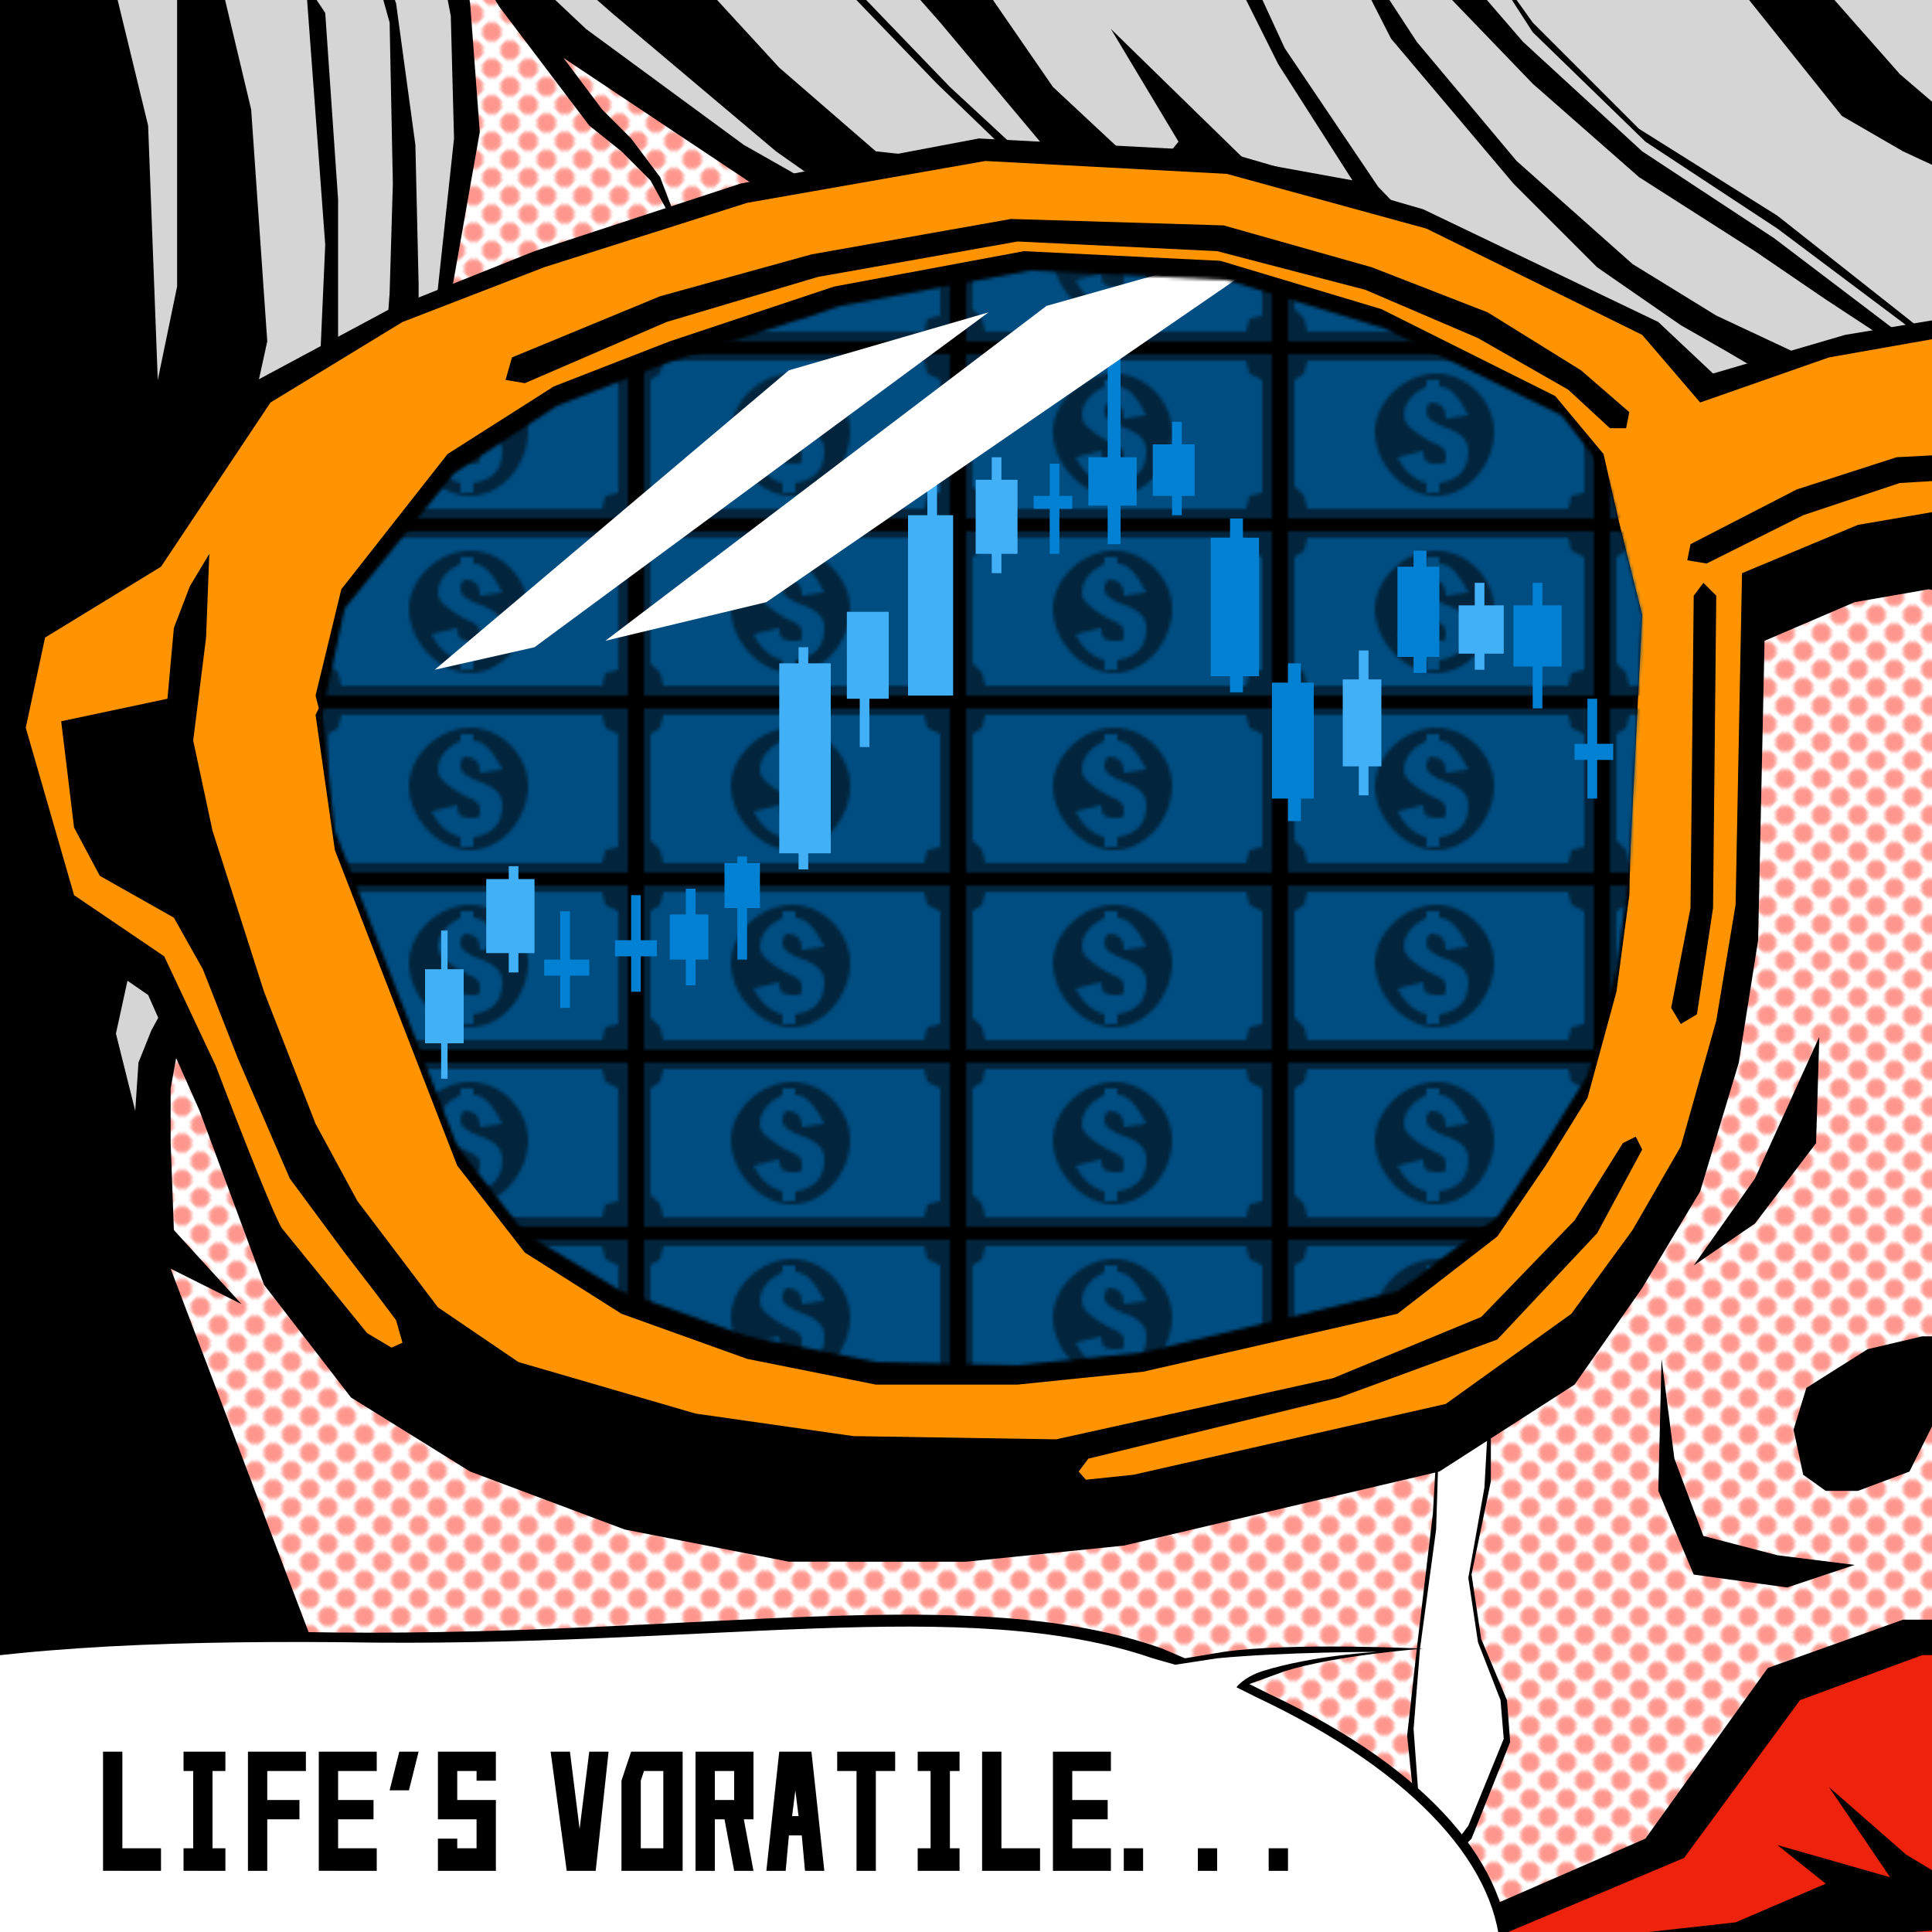
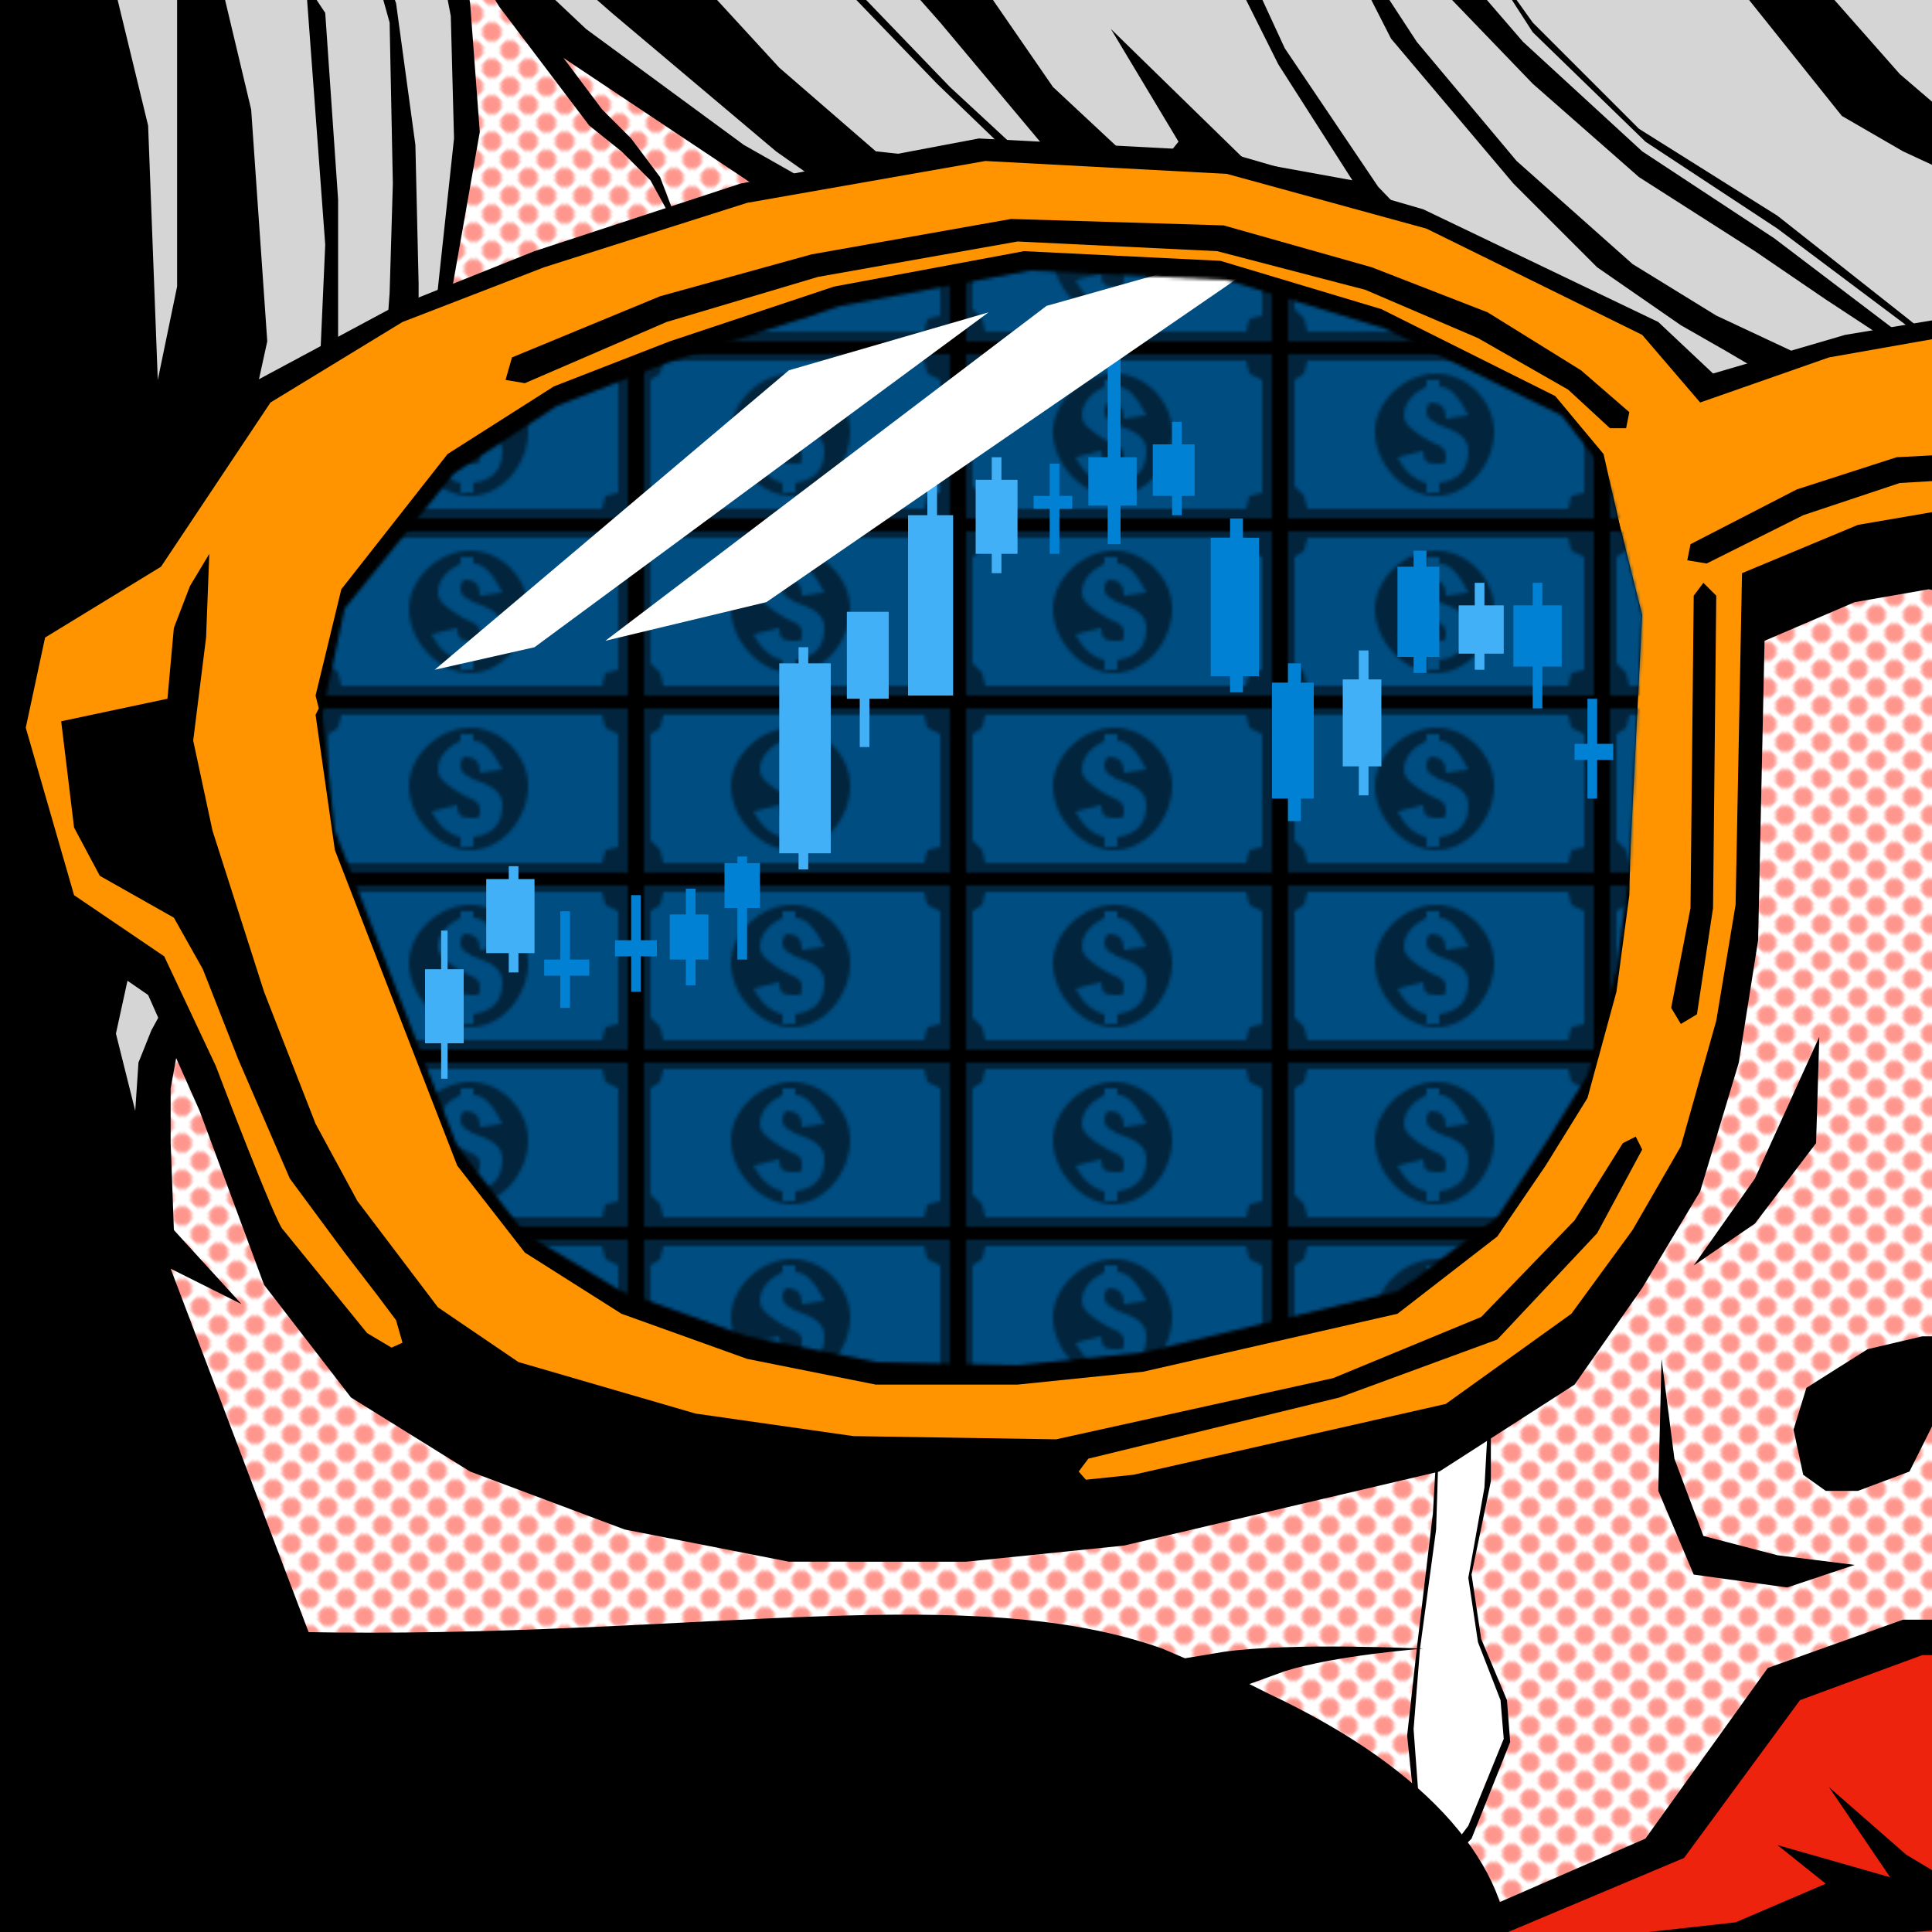
<svg xmlns="http://www.w3.org/2000/svg" width="600" height="600">
  <path fill="#D5D5D5" fill-rule="evenodd" d="M0 600h600V0H0Z" />
  <path fill="#fff" fill-rule="evenodd" d="M44 600h556l6-475-73-22 13 9-3 17-291-68-73-47-13-18h-25l4 45-7 49-63 144-26 93-5 273Z" />
  <defs>
    <pattern id="pattern1" x="0" y="0" width="8" height="8" patternUnits="userSpaceOnUse" patternTransform="rotate(45)">
      <circle cx="3" cy="3" r="3" fill="#FE968D" />
    </pattern>
    <pattern id="pattern2" x="0" y="0" width="100" height="55" patternUnits="userSpaceOnUse" patternTransform="rotate(0)">
      <path id="path259" fill="#02253d" fill-rule="evenodd" stroke="none" d="M0 51h95V0H0Z" />
      <path id="path260" fill="#004d81" fill-rule="evenodd" stroke="none" d="m5 44 1 4h81l1-4 4-1V8l-4-2-1-4H6L5 6 2 8v33l3 3Z" />
      <path id="path261" fill="#02253d" fill-rule="evenodd" stroke="none" d="M64 24c0-9-8-18-18-18s-19 9-19 18c0 10 9 20 19 20s18-10 18-20Z" />
      <path id="path262" fill="#004d81" fill-rule="evenodd" stroke="none" d="M56 19c-2-4-5-9-9-9V8h-4v2c-4 2-7 5-7 9 0 3 3 5 8 8 5 2 5 3 5 5s0 2-3 2-4-1-4-4l-8 2c2 4 5 7 9 8v3h4v-3c6-1 9-4 9-10 0-4-3-6-9-8-4-2-4-3-4-5l1-2c3 0 5 1 5 5Z" />
    </pattern>
  </defs>
  <path fill="url(#pattern1)" fill-rule="evenodd" d="M44 600h556l6-475-73-22 13 9-3 17-291-68-73-47-13-18h-25l4 45-7 49-63 144-26 93-5 273Z" />
  <g>
    <animateTransform attributeName="transform" type="translate" from="0,0" to="0,-50" dur="2.0s" begin="tear2.end;0s;" fill="freeze" id="tear" />
    <animateTransform attributeName="transform" type="translate" from="0,-50" to="0,0" dur="2.0s" begin="tear.end;" fill="freeze" id="tear2" />
    <path class="base" d="m447 435-2 35-5 42-3 27 3 29 13 7 4-4 12-30-1-13-8-19-3-20 6-29v-81l-15 6-1 50Z" />
    <path fill="#fff" fill-rule="evenodd" d="m447 443-1 32-5 37-2 25 2 27 12 7 3-4 11-27-1-12-7-18-3-20 5-28 1-18v-52l-14 5-1 46Z" />
  </g>
  <g id="lip">
    <path class="base" d="m449 598 62-27 38-53 42-15h34l32-17 42-4 20 15 3 17 10 5 20 26-3 31-31 32-52 14-73 7-76 1-35-7-33-25Z" />
    <path fill="#ED230D" fill-rule="evenodd" d="m466 601 57-24 36-49 38-14h31l29-16 39-4 19 14 2 16 10 5 18 23-3 29-29 29-48 13-66 7-70 1-32-7-31-23Z" />
    <path class="base" d="m568 555 24 21 10 6 26 5 22-11 16-32 2 30 24-2 9-15 4 13 11-15-11 33-17 2-20 2 16 10 4 18-10-11-19-16-17 12-14 2-20-8-14 1-50 6-59-3 54-6 28-12-15-12 35 10-19-28Z" />
  </g>
  <path id="newkage" class="base" d="M313 773-81 664l53-764 41 3L46 39l3 79 6-29V-4l13-4 10 42 5 72-47 215 6 24 1-15 4-10 6-11 46-188 2-45-6-81 6 9 4 58v49l14 7 2-27 1-34-1-50-14-50 16 44 6 44 1 43v18L57 316l-4 22v17l1 27 21 23-22-11 52 137ZM134 108l7-65-1-38-4-21 11-8 35 33 49 36 37 21-27-19-51-43-32-28 50 8 34 37 30 26 46 5-27-26-26-27 4 1 26 27 27 25 1-8-31-37-38-43 53 34 20 29 30 28 9-11-21-35 42 41 33 6-23-36-20-40 4-4 18 39 29 43 24 25 87 38v5L256 72l-81-54 12 16 9 9 9 12 8 21-11-20-9-9-10-8-28-37-9-15-3-3 3 17 3 40-12 68Zm419 11Zm0 0-17-10-14-8-26-18-26-26-38-45-26-51 34 52 31 37 36 32 26 16 32 15-10 2Zm49-3-35-23-22-15-36-23-33-29-26-27 4-8 19 22 37 34 41 27 54 41Zm22 8-32-23-40-30-41-27-35-34-20-31 20 28 33 33 43 27 38 30Zm51-38-84-39-19-11-32-40 20-7 30 34 42 36Z" />
  <path class="base" d="m245 485-51-10-48-18-37-23-27-35-20-54-16-36-29-20-14-63 6-31 36-23 35-54 41-22 45-18 64-21 74-14 76 4 62 18 73 35 17 16 41-12 30-5 29 2-3 88-30-6-23 4-28 12-2 93-6 38-12 40-18 30-21 30-42 27-98 23-49 5Z" />
  <path id="grass" fill="#FF9400" fill-rule="evenodd" stroke="none" d="m249 462-50-9-48-17-37-22-26-32c-2-1-21-51-21-51l-16-34-28-19-15-52 6-28 36-22 34-51 41-25 44-17 63-20 74-13 75 4 62 17 67 33 18 21 40-14 34-6 10 52-35 6-36 15-2 103-6 36-11 39-15 26-19 26-39 28-97 22-48 5Z" />
  <path class="base" d="M316 430h-44l-40-8-39-14-30-19-21-27-38-98-6-42 1-2-1-4 8-33 33-42 33-21 36-14 51-17 59-11 61 3 50 15 54 27 15 18 10 44v6l-2 87-4 30-9 33-13 21-15 22-31 24-79 18-39 4Z" />
  <path class="base" d="m272 423-40-8-39-14-30-18-21-27-38-98-4-36 7-33 34-42 32-21 36-14 52-17 59-11 61 3 49 15 55 27 14 18 11 44-4 80-4 30-9 33-13 21-15 23-31 23-79 19-39 4Z" />
  <mask id="mask1" maskUnits="userSpaceOnUse" maskContentUnits="userSpaceOnUse" mask-type="alpha">
    <path class="base" d="m272 423-40-8-39-14-30-18-21-27-38-98-4-36 7-33 34-42 32-21 36-14 52-17 59-11 61 3 49 15 55 27 14 18 11 44-4 80-4 30-9 33-13 21-15 23-31 23-79 19-39 4Z" />
  </mask>
  <g mask="url(#mask1)">
    <g id="johngroup">
      <g>
        <animateTransform attributeName="transform" type="translate" from="0,0" to="500,0" dur="5s" begin="osatu2.end;0s;" fill="freeze" />
        <animateTransform attributeName="transform" type="translate" from="0,0" to="500,0" dur="5s" begin="osatu.end;" fill="freeze" />
        <path id="sikaku2" fill="url(#pattern2)" fill-rule="evenodd" stroke="none" d="M60 510h500V10H60Z" />
      </g>
      <g>
        <animateTransform attributeName="transform" type="translate" from="0,0" to="500,0" dur="5s" begin="osatu2.end;0s;" fill="freeze" id="osatu" />
        <animateTransform attributeName="transform" type="translate" from="0,0" to="500,0" dur="5s" begin="osatu.end;" fill="freeze" id="osatu2" />
        <path id="sikaku1" fill="url(#pattern2)" fill-rule="evenodd" stroke="none" d="M-440 500H60V0h-500Z" />
      </g>
      <g>
        <animateTransform attributeName="transform" type="translate" from="0,0" to="-600,149" dur="1s" begin="tyam2.end;0s;" fill="freeze" id="tyam" />
        <animateTransform attributeName="transform" type="translate" from="0,0" to="-600,149" dur="1s" begin="tyam.end;" fill="freeze" id="tyam2" />
-         <path id="path263" fill="#41b0f6" fill-rule="evenodd" stroke="none" d="M0 365h11v-20H0Zm4-20h2v-27H4Z" />
        <path id="path264" fill="#41b0f6" fill-rule="evenodd" stroke="none" d="M23 359v-9h-5v-10h5v-10h2v10h4v10h-4v9h-2Z" />
        <path id="path265" fill="#0081d3" fill-rule="evenodd" stroke="none" d="M40 407v-24h-5v-5h5v-20h3v20h5v5h-5v24h-3Z" />
        <path id="path266" fill="#0081d3" fill-rule="evenodd" stroke="none" d="M60 405v-21h-5v-21h14v21h-5v21h-4Z" />
        <path id="path267" fill="#41b0f6" fill-rule="evenodd" stroke="none" d="M79 390v-7h-4v-41h4v-8h3v8h5v41h-5v7h-3Z" />
        <path id="path268" fill="#0081d3" fill-rule="evenodd" stroke="none" d="M99 375v-7h-6v-4h6v-34h3v34h4v4h-4v7h-3Z" />
        <path id="path269" fill="#41b0f6" fill-rule="evenodd" stroke="none" d="M117 371v-18h-4v-11h4v-17h3v17h5v11h-5v18h-3Z" />
        <path id="path270" fill="#41b0f6" fill-rule="evenodd" stroke="none" d="M137 335v-11h-5v-23h5v-12h2v12h5v23h-5v11h-2Z" />
        <path id="path271" fill="#41b0f6" fill-rule="evenodd" stroke="none" d="M158 302v-6h-7v-23h7v-4h3v4h5v23h-5v6h-3Z" />
        <path id="path272" fill="#0081d3" fill-rule="evenodd" stroke="none" d="M174 313v-10h-5v-5h5v-15h3v15h6v5h-6v10h-3Z" />
        <path id="path273" fill="#0081d3" fill-rule="evenodd" stroke="none" d="M196 308v-11h-5v-5h5v-14h3v14h5v5h-5v11h-3Z" />
        <path id="path274" fill="#0081d3" fill-rule="evenodd" stroke="none" d="M213 306v-8h-5v-14h5v-8h3v8h4v14h-4v8h-3Z" />
        <path id="path275" fill="#0081d3" fill-rule="evenodd" stroke="none" d="M229 298v-16h-4v-14h4v-2h3v2h4v14h-4v16h-3Z" />
        <path id="path276" fill="#41b0f6" fill-rule="evenodd" stroke="none" d="M248 270v-5h-6v-59h6v-5h3v5h7v59h-7v5h-3Z" />
        <path id="path277" fill="#41b0f6" fill-rule="evenodd" stroke="none" d="M267 232v-15h-4v-27h13v27h-6v15h-3Z" />
        <path id="path278" fill="#41b0f6" fill-rule="evenodd" stroke="none" d="M282 216v-56h6v-25h3v25h5v56h-14Z" />
        <path id="path279" fill="#41b0f6" fill-rule="evenodd" stroke="none" d="M308 178v-6h-5v-23h5v-7h3v7h5v23h-5v6h-3Z" />
        <path id="path280" fill="#0081d3" fill-rule="evenodd" stroke="none" d="M326 172v-14h-5v-4h5v-10h3v10h4v4h-4v14h-3Z" />
        <path id="path281" fill="#0081d3" fill-rule="evenodd" stroke="none" d="M344 169v-12h-6v-15h6v-31h4v31h5v15h-5v12h-4Z" />
        <path id="path282" fill="#0081d3" fill-rule="evenodd" stroke="none" d="M364 160v-6h-6v-16h6v-7h3v7h4v16h-4v6h-3Z" />
        <path id="path283" fill="#0081d3" fill-rule="evenodd" stroke="none" d="M382 215v-5h-6v-43h6v-6h4v6h5v43h-5v5h-4Z" />
        <path id="path284" fill="#0081d3" fill-rule="evenodd" stroke="none" d="M400 255v-7h-5v-36h5v-6h4v6h4v36h-4v7h-4Z" />
        <path id="path285" fill="#41b0f6" fill-rule="evenodd" stroke="none" d="M422 247v-9h-5v-27h5v-9h3v9h4v27h-4v9h-3Z" />
        <path id="path286" fill="#0081d3" fill-rule="evenodd" stroke="none" d="M439 209v-5h-5v-28h5v-5h4v5h4v28h-4v5h-4Z" />
        <path id="path287" fill="#41b0f6" fill-rule="evenodd" stroke="none" d="M458 208v-5h-5v-15h5v-7h3v7h6v15h-6v5h-3Z" />
        <path id="path288" fill="#0081d3" fill-rule="evenodd" stroke="none" d="M476 220v-13h-6v-19h6v-7h3v7h6v19h-6v13h-3Z" />
        <path id="path289" fill="#0081d3" fill-rule="evenodd" stroke="none" d="M493 248v-12h-4v-5h4v-14h3v14h5v5h-5v12h-3Z" />
        <path id="path290" fill="#0081d3" fill-rule="evenodd" stroke="none" d="M509 266v-33h6v-4h3v4h5v33h-14Z" />
        <path id="path291" fill="#0081d3" fill-rule="evenodd" stroke="none" d="M533 294v-23h-5v-10h5v-9h5v9h5v10h-5v23h-5Z" />
        <path id="path292" fill="#0081d3" fill-rule="evenodd" stroke="none" d="M553 286v-9h-5v-4h5v-7h3v7h5v4h-5v9h-3Z" />
        <path id="path293" fill="#41b0f6" fill-rule="evenodd" stroke="none" d="M572 292v-8h-5v-43h5v-5h4v5h4v43h-4v8h-4Z" />
        <path id="path294" fill="#0081d3" fill-rule="evenodd" stroke="none" d="M590 245v-16h-5v-11h5v-7h3v7h7v11h-7v16h-3Z" />
        <path id="path295" fill="#41b0f6" fill-rule="evenodd" stroke="none" d="M600 216h11v-20h-11Zm4-20h2v-27h-2Z" />
        <path id="path296" fill="#41b0f6" fill-rule="evenodd" stroke="none" d="M623 210v-9h-5v-10h5v-10h2v10h4v10h-4v9h-2Z" />
        <path id="path297" fill="#0081d3" fill-rule="evenodd" stroke="none" d="M640 258v-24h-5v-5h5v-20h3v20h5v5h-5v24h-3Z" />
        <path id="path298" fill="#0081d3" fill-rule="evenodd" stroke="none" d="M660 256v-21h-5v-21h14v21h-5v21h-4Z" />
        <path id="path299" fill="#41b0f6" fill-rule="evenodd" stroke="none" d="M679 241v-7h-4v-41h4v-8h3v8h5v41h-5v7h-3Z" />
        <path id="path300" fill="#0081d3" fill-rule="evenodd" stroke="none" d="M699 226v-7h-6v-4h6v-34h3v34h4v4h-4v7h-3Z" />
        <path id="path301" fill="#41b0f6" fill-rule="evenodd" stroke="none" d="M717 222v-18h-4v-11h4v-17h3v17h5v11h-5v18h-3Z" />
        <path id="path302" fill="#41b0f6" fill-rule="evenodd" stroke="none" d="M737 186v-11h-5v-23h5v-12h2v12h5v23h-5v11h-2Z" />
        <path id="path303" fill="#41b0f6" fill-rule="evenodd" stroke="none" d="M758 153v-6h-7v-23h7v-4h3v4h5v23h-5v6h-3Z" />
        <path id="path304" fill="#0081d3" fill-rule="evenodd" stroke="none" d="M774 164v-10h-5v-5h5v-15h3v15h6v5h-6v10h-3Z" />
        <path id="path305" fill="#0081d3" fill-rule="evenodd" stroke="none" d="M796 159v-11h-5v-5h5v-14h3v14h5v5h-5v11h-3Z" />
        <path id="path306" fill="#0081d3" fill-rule="evenodd" stroke="none" d="M813 157v-8h-5v-14h5v-8h3v8h4v14h-4v8h-3Z" />
        <path id="path307" fill="#0081d3" fill-rule="evenodd" stroke="none" d="M829 149v-16h-4v-14h4v-2h3v2h4v14h-4v16h-3Z" />
        <path id="path308" fill="#41b0f6" fill-rule="evenodd" stroke="none" d="M848 121v-5h-6V57h6v-5h3v5h7v59h-7v5h-3Z" />
        <path id="path309" fill="#41b0f6" fill-rule="evenodd" stroke="none" d="M867 83V68h-4V41h13v27h-6v15h-3Z" />
        <path id="path310" fill="#41b0f6" fill-rule="evenodd" stroke="none" d="M882 67V11h6v-24h3v24h5v56h-14Z" />
        <path id="path311" fill="#41b0f6" fill-rule="evenodd" stroke="none" d="M908 29v-6h-5V0h5v-6h3v6h5v23h-5v6h-3Z" />
        <path id="path312" fill="#0081d3" fill-rule="evenodd" stroke="none" d="M926 23V9h-5V5h5v-9h3v9h4v4h-4v14h-3Z" />
        <path id="path313" fill="#0081d3" fill-rule="evenodd" stroke="none" d="M944 20V8h-6V-6h6v-31h4v31h5V8h-5v12h-4Z" />
        <path id="path314" fill="#0081d3" fill-rule="evenodd" stroke="none" d="M964 11V5h-6v-15h6v-7h3v7h4V5h-4v6h-3Z" />
        <path id="path315" fill="#0081d3" fill-rule="evenodd" stroke="none" d="M982 66v-5h-6V18h6v-6h4v6h5v43h-5v5h-4Z" />
        <path id="path316" fill="#0081d3" fill-rule="evenodd" stroke="none" d="M1000 106v-7h-5V63h5v-6h4v6h4v36h-4v7h-4Z" />
        <path id="path317" fill="#41b0f6" fill-rule="evenodd" stroke="none" d="M1022 98v-9h-5V62h5v-9h3v9h4v27h-4v9h-3Z" />
        <path id="path318" fill="#0081d3" fill-rule="evenodd" stroke="none" d="M1039 60v-5h-5V27h5v-5h4v5h4v28h-4v5h-4Z" />
        <path id="path319" fill="#41b0f6" fill-rule="evenodd" stroke="none" d="M1058 59v-5h-5V39h5v-7h3v7h6v15h-6v5h-3Z" />
        <path id="path320" fill="#0081d3" fill-rule="evenodd" stroke="none" d="M1076 71V58h-6V39h6v-7h3v7h6v19h-6v13h-3Z" />
        <path id="path321" fill="#0081d3" fill-rule="evenodd" stroke="none" d="M1093 99V87h-4v-5h4V68h3v14h5v5h-5v12h-3Z" />
        <path id="path322" fill="#0081d3" fill-rule="evenodd" stroke="none" d="M1109 117V84h6v-4h3v4h5v33h-14Z" />
        <path id="path323" fill="#0081d3" fill-rule="evenodd" stroke="none" d="M1133 145v-23h-5v-10h5v-9h5v9h5v10h-5v23h-5Z" />
-         <path id="path324" fill="#0081d3" fill-rule="evenodd" stroke="none" d="M1153 137v-9h-5v-4h5v-7h3v7h5v4h-5v9h-3Z" />
        <path id="path325" fill="#41b0f6" fill-rule="evenodd" stroke="none" d="M1172 143v-8h-5V92h5v-5h4v5h4v43h-4v8h-4Z" />
        <path id="path326" fill="#0081d3" fill-rule="evenodd" stroke="none" d="M1190 96V80h-5V69h5v-7h3v7h7v11h-7v16h-3Z" />
      </g>
    </g>
    <g id="flash">
      <animateTransform attributeName="transform" type="translate" from="0,0" to="0,0" dur="0.1s" begin="first2.end;0s;" fill="freeze" id="movestart" />
      <animateTransform attributeName="transform" type="translate" from="0,0" to="-1800,0" dur="0.5s" begin="movestart.end;" fill="freeze" id="first" />
      <animateTransform attributeName="transform" type="translate" from="-1800,0" to="-1800,0" dur="3.0s" begin="first.end" fill="freeze" id="first2" />
      <path fill="#fff" fill-rule="evenodd" d="M545 600h610L1426 0H816Z" />
    </g>
    <path fill="#fff" fill-rule="evenodd" d="m135 208 110-93 62-18-141 104-31 7Zm53-9L325 95l46-13 14 4-147 101Z" />
  </g>
  <path class="base" d="m258 476-43-9-59-21-40-25 9-4-2-7-6-8-10-13-17-23-16-37-11-28-9-16-23-13-8-15-4-33 33-7 2-22 5-13 6-10-1 26-4 32 6 28 16 50 16 41 13 24 25 33 25 17 55 16 49 7 63 1 86-19 46-19 29-30 15-24 4-2 2 4-14 26-31 33-49 18-78 19-3 4 7 8Z" />
  <path id="path61" fill="#000" fill-rule="evenodd" stroke="none" d="m525 169 33-17 31-10 19-1-1 8-17 1-30 10-30 15-6-1 1-5Z" />
  <path id="path62" fill="#000" fill-rule="evenodd" stroke="none" d="m519 313 6-31 1-97 3-4 4 4-1 97-5 33-5 3-3-5Z" />
  <path id="path63" fill="#000" fill-rule="evenodd" stroke="none" d="m159 111 46-19 47-13 62-11 66 2 46 13 36 14 29 18 15 13-1 5h-5l-13-12-28-16-35-15-46-12-62-3-62 11-47 14-44 19-6-1 2-7Z" />
  <path class="base" d="m526 393 19-13 19-25 1-33-20 44-19 27Zm67 64-16 6h-10l-7-5-3-14 4-13 19-12 17-4h16l7 18-11 3-9 7-7 14Zm-77-35-1 41 11 26 29 4 21-7-24-3-23-6-9-24-4-31Zm-47 187c0-29-24-59-75-83l-6-3 11-4c16-5 43-7 43-7s-41-2-62 1l-12 2-7-3c-59-21-142-4-256-5-115-2-212 9-212 70S56 697 172 697c117 0 297-27 297-88Z" />
-   <path fill="#fff" fill-rule="evenodd" d="M466 608c0-27-25-57-76-81l-6-3s2-3 8-5c16-5 36-6 36-6s-29 0-50 2l-13 2-7-2c-58-20-139-3-252-5-115-1-213 9-213 68S55 694 171 694s295-27 295-86Z" />
  <g id="titleText">
    <animateTransform attributeName="transform" type="translate" from="0,0" to="0,-5" dur="0.1s" begin="title2.end;0s;" fill="freeze" id="title" />
    <animateTransform attributeName="transform" type="translate" from="0,-5" to="0,0" dur="0.1s" begin="title.end;" fill="freeze" id="title2" />
    <path id="LIFES-VORATILE" fill="#000" fill-rule="evenodd" stroke="none" d="M394 574h6v7h-6Zm-22 0h6v7h-6Zm-23 0h6v7h-6Zm-22-30h18v6h-12v9h11v6h-11v9h12v7h-18Zm-22 0h6v30h12v7h-18Zm-20 0h13v6h-3v24h3v7h-13v-7h4v-24h-4Zm-25 0h18v6h-6v31h-6v-31h-6Zm-18 0h10l4 37h-6l-1-11h-4l-1 11h-6Zm5 12-1 8h2Zm-31-12h18v21h-3l3 16h-6l-3-16h-3v16h-6Zm6 6v9h6v-9Zm-26-6h16v37h-19v-28Zm4 6-1 3v21h7v-24Zm-29-6h6l3 24 3-24h6l-4 37h-9Zm-17 0v9h-6v-3h-6v9h12v22h-18v-10h6v3h6v-9h-12v-21Zm-33 12h6l3-12h-6Zm-22-12h18v6h-12v9h11v6h-11v9h12v7H99Zm-22 0h18v6H83v9h10v6H83v16h-6Zm-20 0h13v6h-4v24h4v7H57v-7h3v-24h-3Zm-25 0h6v30h12v7H32Z" />
  </g>
</svg>